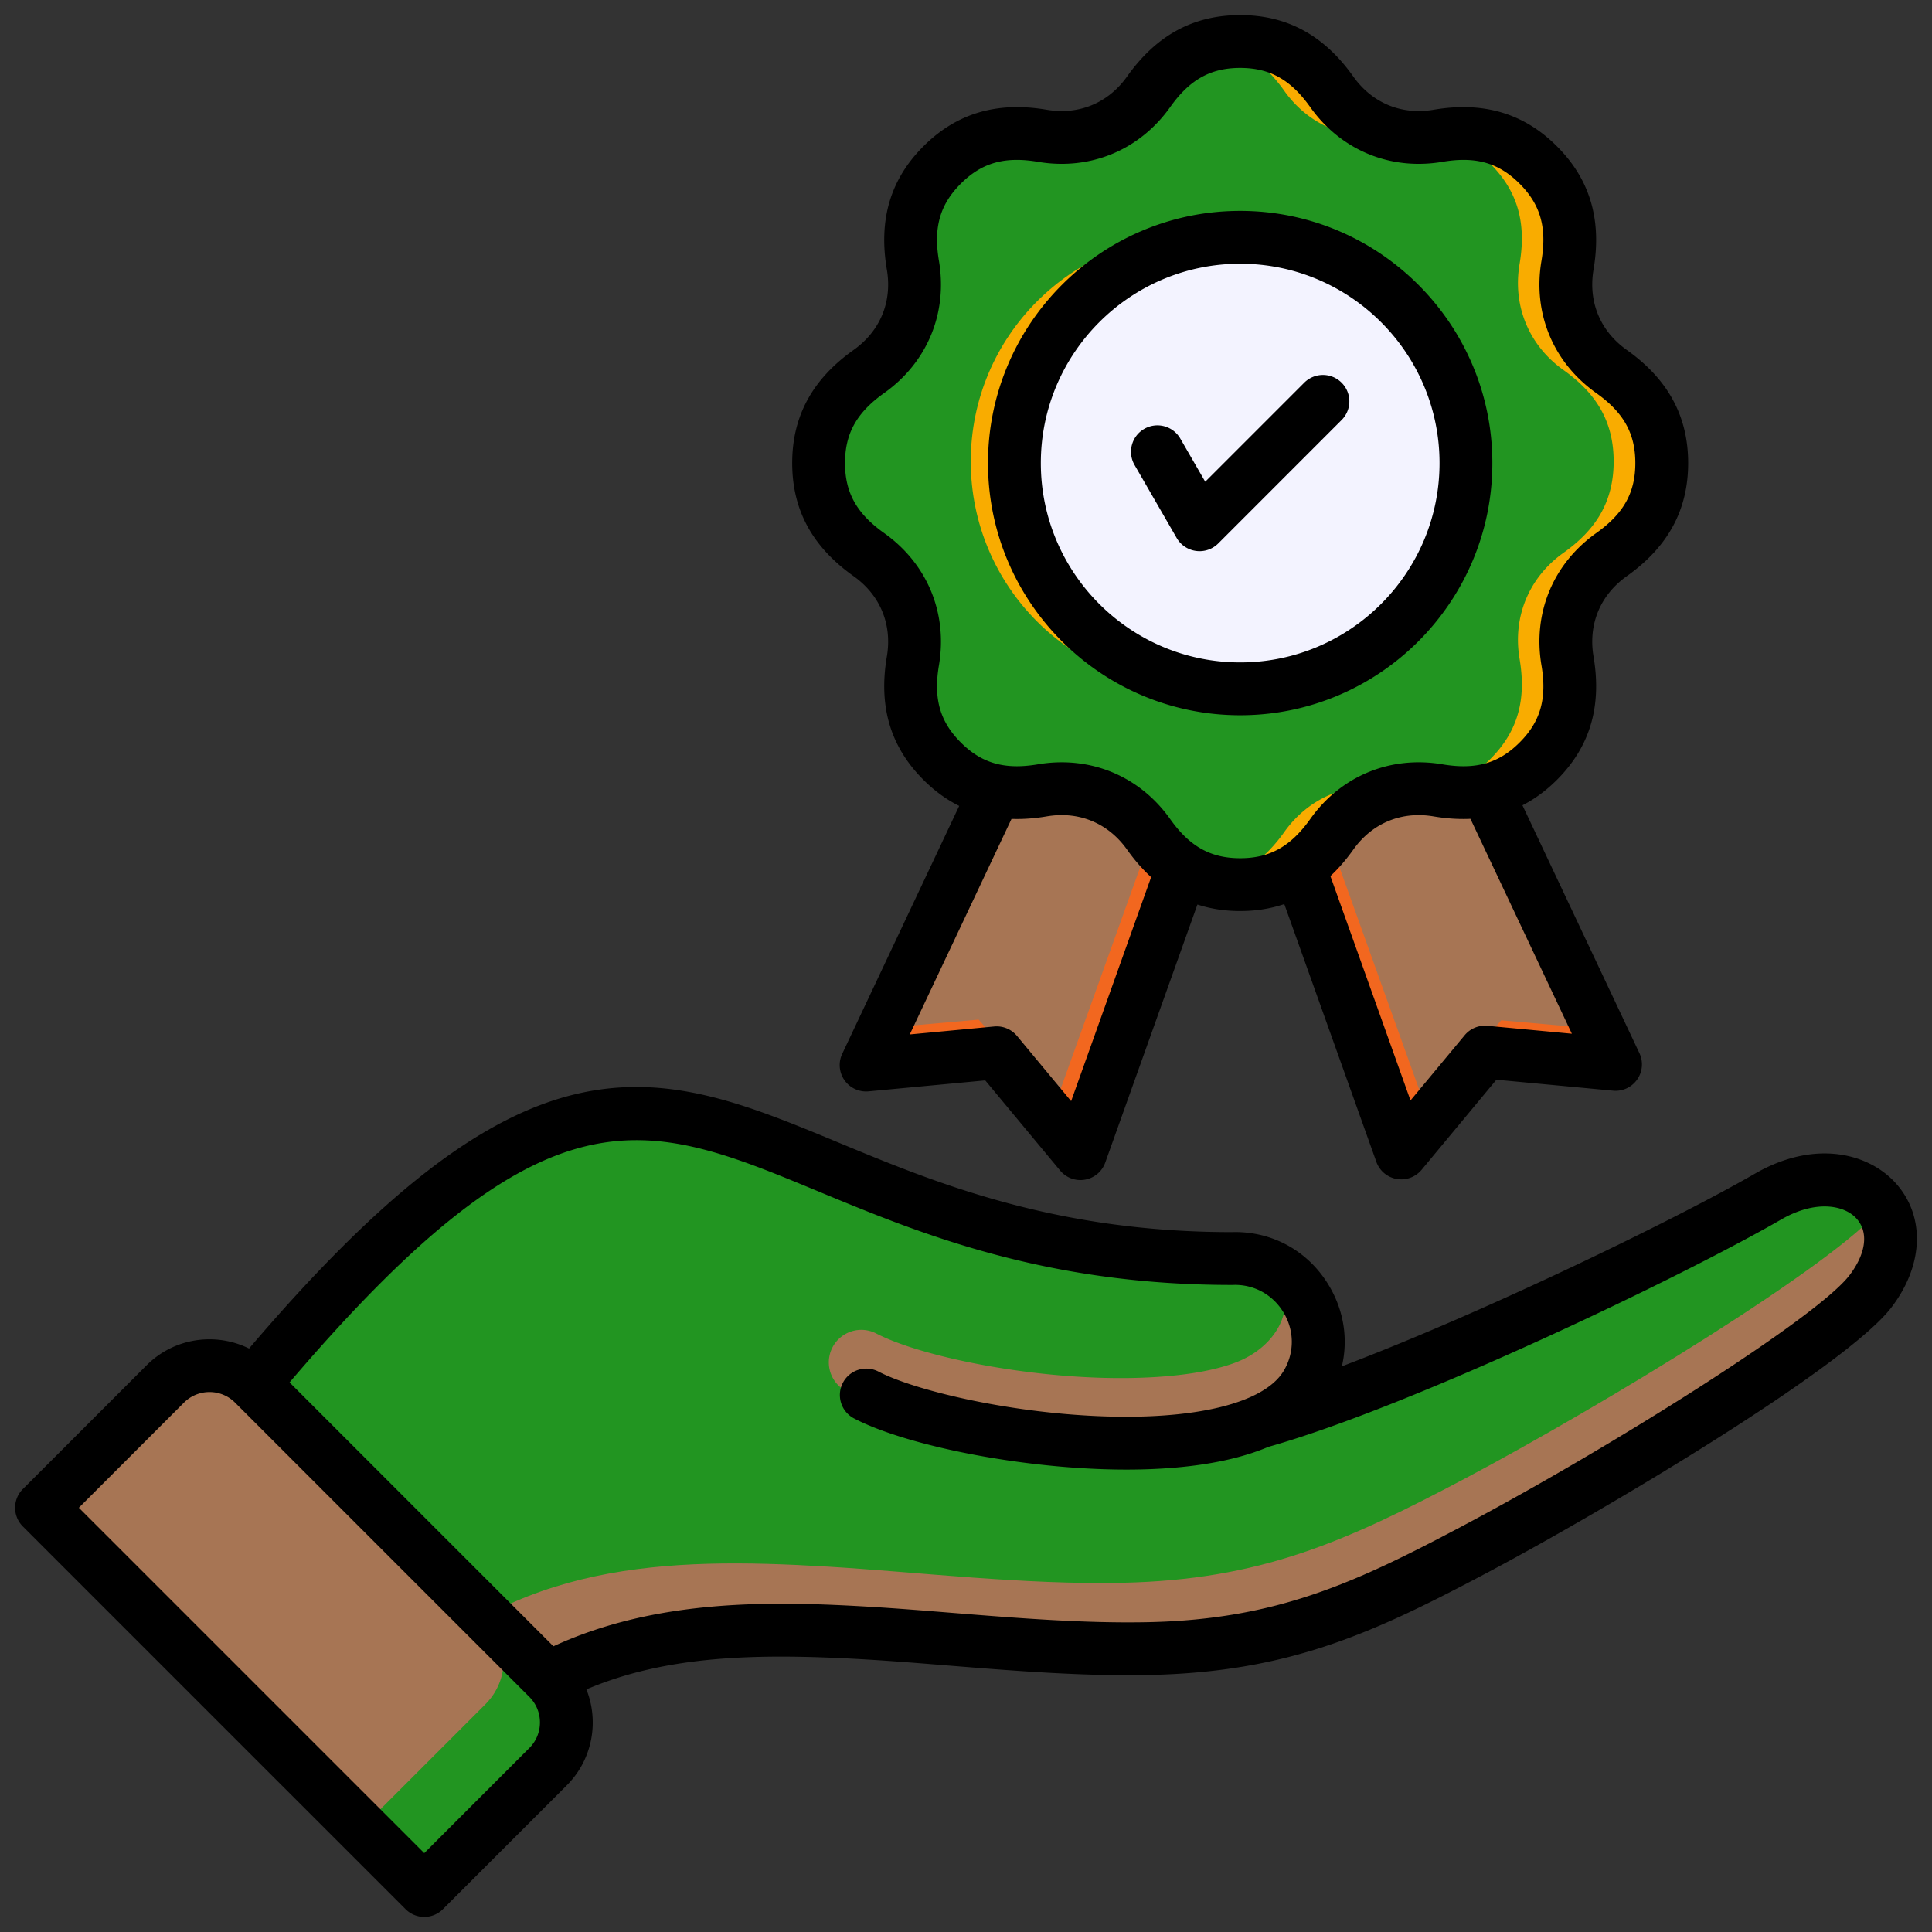
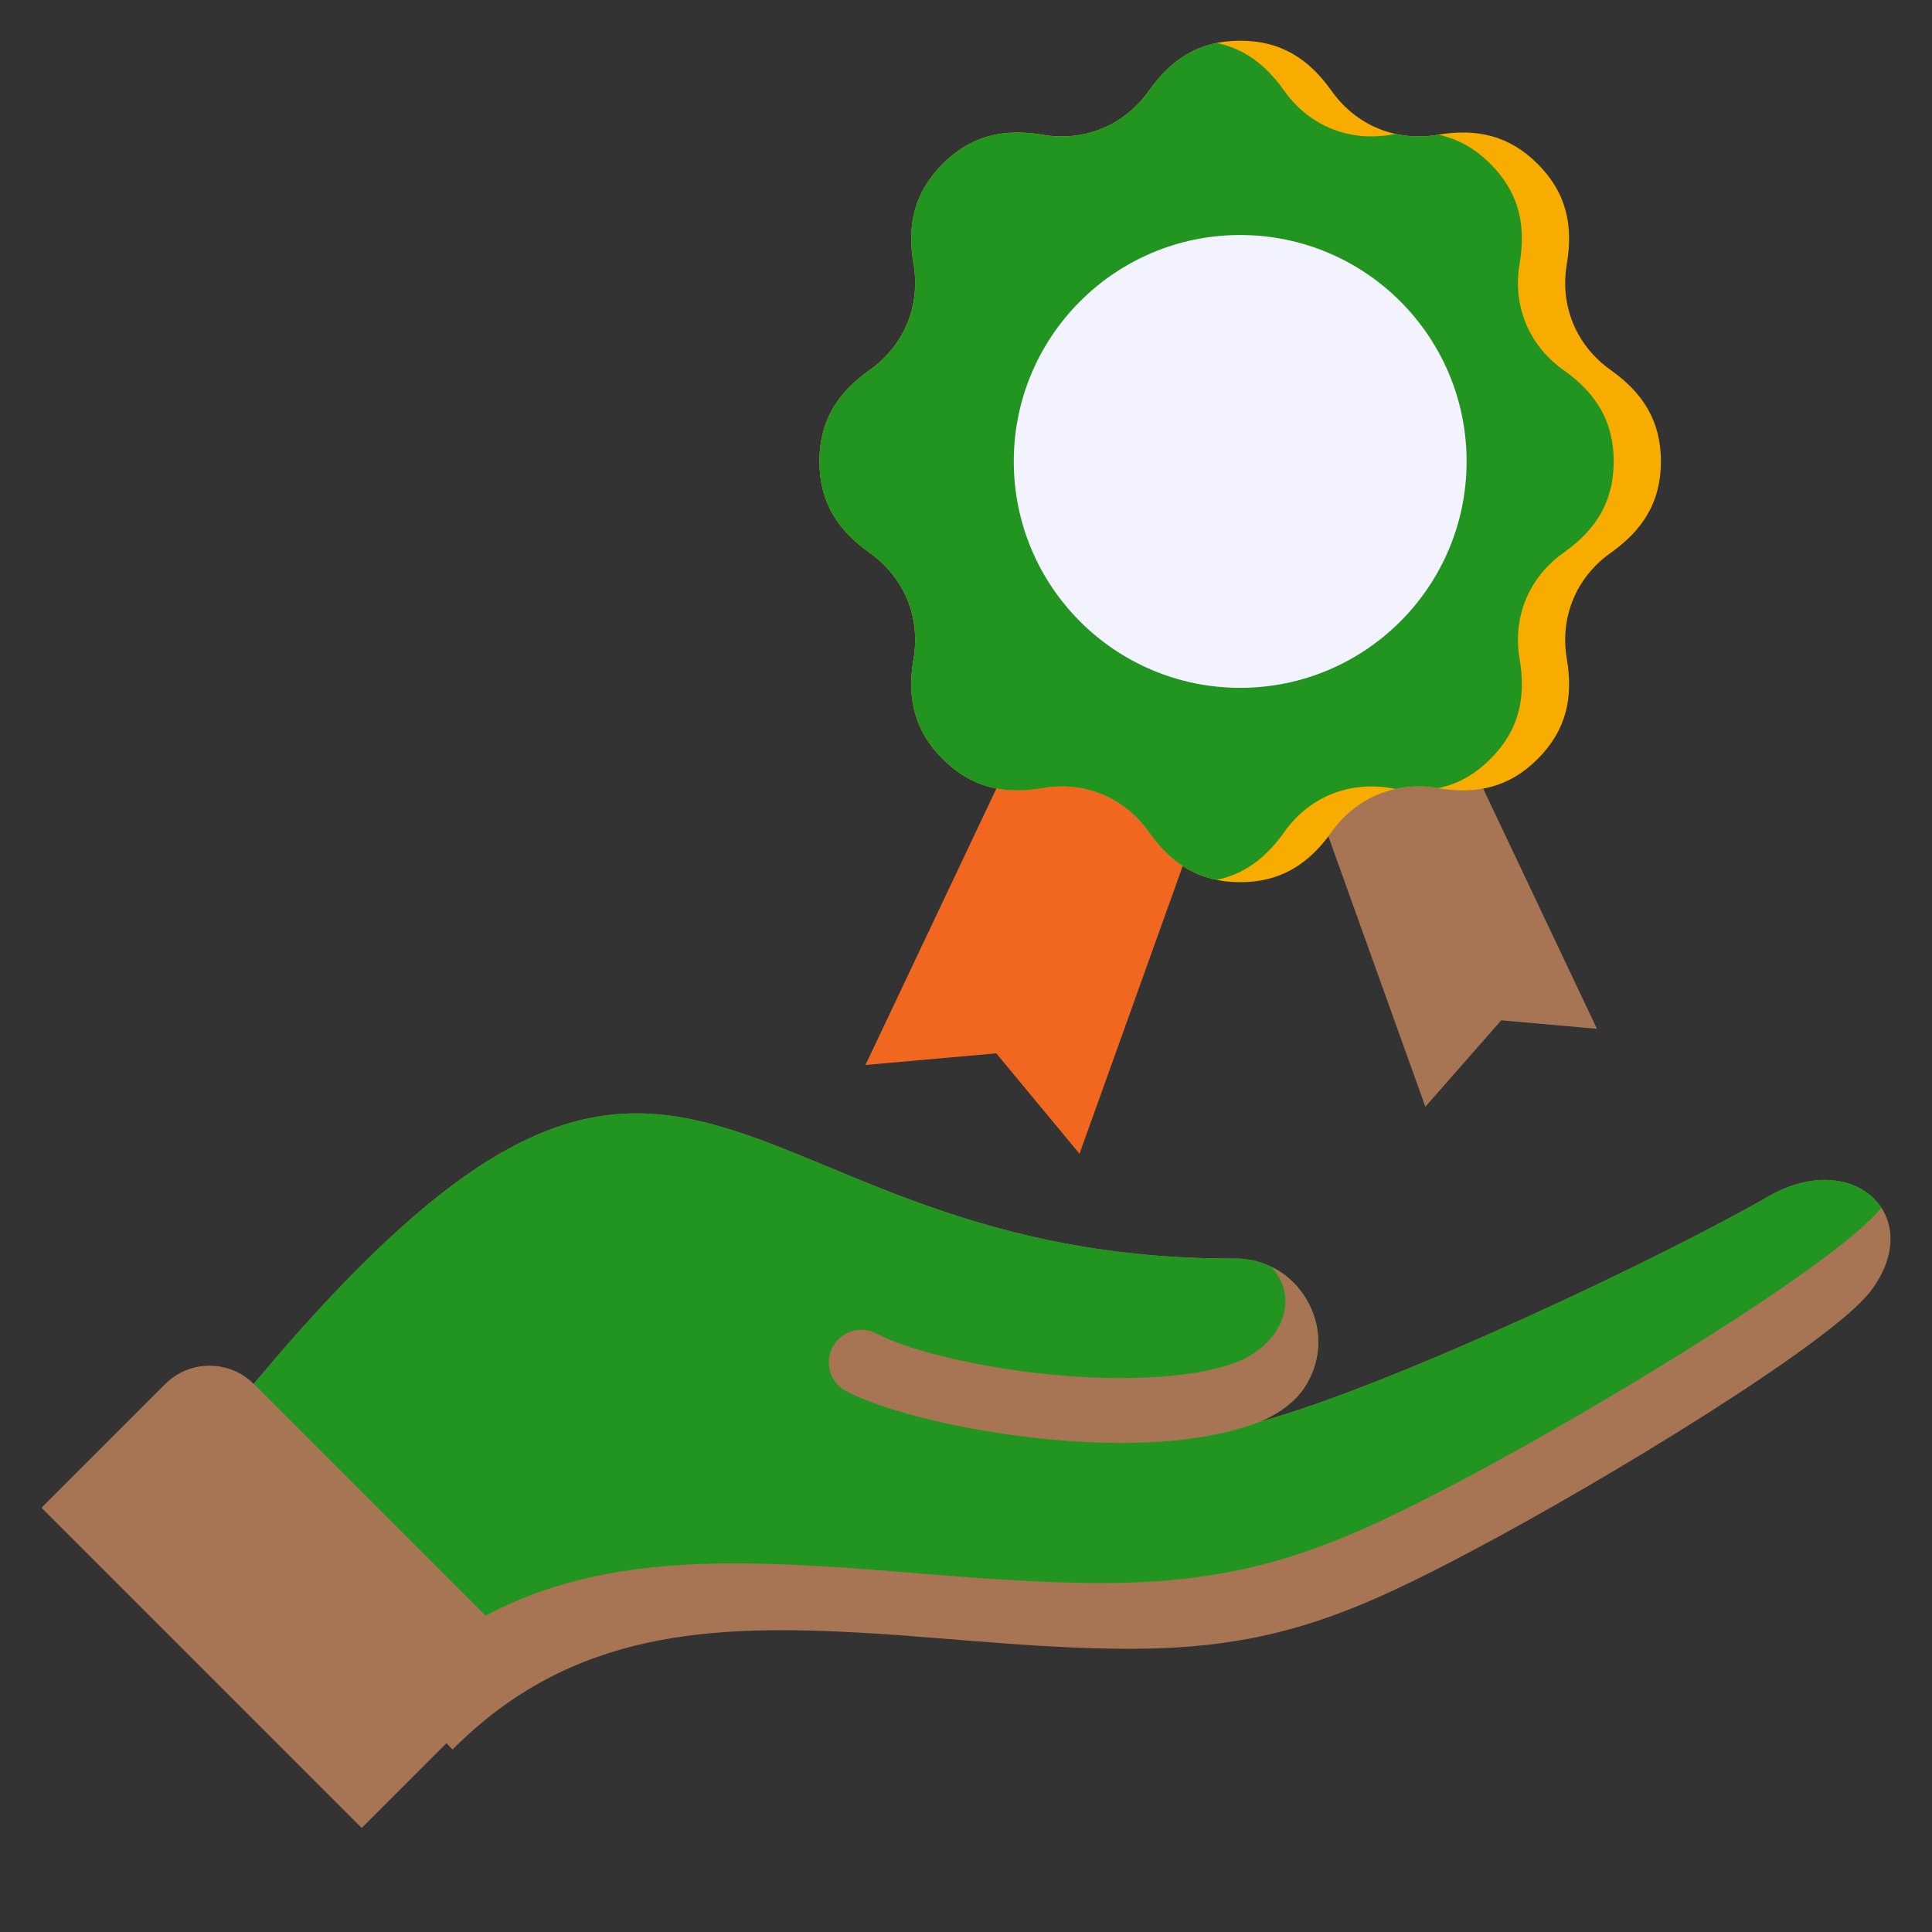
<svg xmlns="http://www.w3.org/2000/svg" version="1.1" width="512" height="512" x="0" y="0" viewBox="0 0 512 512" style="enable-background:new 0 0 512 512" xml:space="preserve" class="">
  <rect x="0" y="0" width="512" height="512" fill="#333333" stroke="none" />
  <g>
    <g fill-rule="evenodd">
-       <path fill="#f2671f" d="m378.895 179.096 48.932 103.312-34.662-3.078-22.059 26.617-38.595-107.602z" opacity="1" data-original="#f2671f" />
      <path fill="#a77554" d="m378.894 179.096 44.309 93.547-25.357-2.252-20.114 22.905-35.504-98.983z" opacity="1" data-original="#ff8748" class="" />
      <path fill="#f2671f" d="m278.293 178.913-48.932 103.312 34.662-3.078 22.059 26.617 38.595-107.602z" opacity="1" data-original="#f2671f" />
-       <path fill="#a77554" d="m278.294 178.914-44.309 93.546 25.356-2.252 20.115 22.904 35.504-98.982z" opacity="1" data-original="#ff8748" class="" />
      <path fill="#f9ac00" d="M304.448 24.074c-6.513 9.171-17.019 13.523-28.109 11.644-10.31-1.748-18.932.137-26.519 7.724-7.59 7.589-9.47 16.206-7.724 26.519 1.879 11.09-2.473 21.596-11.643 28.11-8.527 6.057-13.291 13.482-13.291 24.214s4.764 18.157 13.291 24.214c9.17 6.513 13.522 17.02 11.643 28.11-1.748 10.31.137 18.932 7.723 26.519 7.589 7.59 16.206 9.47 26.519 7.725 11.09-1.879 21.596 2.472 28.109 11.643 6.056 8.527 13.482 13.29 24.213 13.29s18.157-4.764 24.213-13.29c6.513-9.171 17.019-13.522 28.109-11.644 10.31 1.748 18.932-.136 26.519-7.723 7.59-7.59 9.47-16.207 7.724-26.519-1.879-11.09 2.473-21.596 11.643-28.11 8.527-6.056 13.291-13.482 13.291-24.214s-4.764-18.157-13.291-24.214c-9.17-6.513-13.522-17.019-11.643-28.11 1.748-10.31-.137-18.932-7.723-26.519-7.589-7.59-16.206-9.47-26.519-7.724-11.09 1.879-21.596-2.473-28.109-11.643-6.056-8.527-13.482-13.29-24.213-13.29s-18.157 4.764-24.213 13.29z" opacity="1" data-original="#f9ac00" class="" />
      <path fill="#229521" d="M304.448 24.074c-6.513 9.171-17.019 13.523-28.11 11.644-10.31-1.748-18.931.136-26.518 7.723-7.59 7.589-9.47 16.207-7.724 26.519 1.879 11.09-2.473 21.596-11.643 28.11-8.527 6.056-13.29 13.482-13.29 24.213s4.764 18.157 13.29 24.213c9.171 6.513 13.523 17.02 11.644 28.11-1.748 10.31.136 18.931 7.723 26.518 7.589 7.59 16.207 9.47 26.519 7.724 11.09-1.879 21.596 2.473 28.11 11.643 4.801 6.759 10.463 11.154 17.95 12.685 7.487-1.531 13.149-5.926 17.95-12.685 6.513-9.17 17.019-13.523 28.109-11.644.476.081.948.153 1.417.218 3.542-.774 7.292-.865 11.111-.218l.144.024c5.017-1.034 9.595-3.495 13.847-7.747 7.59-7.589 9.47-16.206 7.725-26.519-1.879-11.09 2.472-21.597 11.643-28.11 8.527-6.056 13.291-13.482 13.291-24.213s-4.764-18.157-13.291-24.213c-9.17-6.513-13.523-17.02-11.643-28.11 1.748-10.31-.136-18.931-7.724-26.518-4.254-4.255-8.831-6.714-13.849-7.748l-.142.023c-3.819.647-7.569.555-11.11-.218a50.41 50.41 0 0 0-1.418.218c-11.09 1.879-21.596-2.473-28.109-11.643-4.801-6.759-10.463-11.154-17.95-12.685-7.487 1.531-13.149 5.926-17.95 12.685z" opacity="1" data-original="#fcdb35" class="" />
    </g>
-     <circle cx="317.262" cy="122.283" r="60" fill="#f9ac00" opacity="1" data-original="#f9ac00" class="" />
    <circle cx="328.662" cy="122.283" r="60" fill="#f3f3ff" opacity="1" data-original="#f3f3ff" class="" />
    <path fill="#a77554" fill-rule="evenodd" d="M346.228 366.844c8.908-14.989-2.376-33.976-19.799-33.317-143.181 0-143.435-116.425-277.366 55.819l70.875 74.303c31.569-31.835 69.095-33.306 110.486-30.83 22.577 1.351 49.521 4.611 74.24 4.064 34.54-.763 55.708-10.138 86.037-26.205 34.531-18.291 94.545-54.723 105.015-68.485 14.983-19.698-4.361-38.25-27.216-25.056-26.879 15.518-98.048 49.461-134.712 59.687 5.548-2.406 9.882-5.675 12.44-9.979z" opacity="1" data-original="#fdb0a0" class="" />
    <path fill="#229521" fill-rule="evenodd" d="M346.228 366.844c8.908-14.989-2.376-33.976-19.799-33.317-143.181 0-143.435-116.425-277.366 55.819l54.709 57.355c33.077-32.621 72.29-34.121 115.501-31.536 23.801 1.423 52.205 4.86 78.264 4.284 36.412-.805 58.727-10.688 90.7-27.625 36.043-19.093 98.415-56.929 110.356-71.757-4.954-7.601-16.941-10.522-30.093-2.93-26.879 15.518-98.048 49.461-134.712 59.687 5.548-2.406 9.882-5.675 12.44-9.979z" opacity="1" data-original="#ffcec0" class="" />
    <path fill="#a77554" fill-rule="evenodd" d="M346.228 366.844c6.949-11.692 1.61-25.817-9.345-31.152 7.929 8.684 2.61 21.013-9.825 25.537-6.882 2.504-16.157 3.687-26.235 3.933-26.323.644-56.61-5.532-68.586-11.764a8.616 8.616 0 0 0-7.948 15.29c13.838 7.202 47.908 14.36 76.938 13.65 11.991-.294 23.332-1.958 32.561-5.515 5.548-2.406 9.882-5.675 12.44-9.979z" opacity="1" data-original="#fdb0a0" class="" />
-     <path fill="#229521" fill-rule="evenodd" d="m11.001 399.568 32.812-32.813c6.441-6.441 16.981-6.441 23.423 0l78.009 78.008c6.441 6.441 6.441 16.982 0 23.423l-32.813 32.813z" opacity="1" data-original="#2a93fc" class="" />
    <path fill="#a77554" fill-rule="evenodd" d="m11.001 399.568 32.813-32.813c6.438-6.439 16.972-6.441 23.414-.008l.008.008 61.434 61.434c6.441 6.441 6.441 16.982 0 23.423l-32.812 32.813z" opacity="1" data-original="#4eb1fc" class="" />
-     <path fill-rule="evenodd" d="M300.668 123.23c-1.928-3.35-.791-7.63 2.559-9.563a6.995 6.995 0 0 1 9.563 2.559l6.608 11.438 26.24-26.245c2.743-2.733 7.172-2.733 9.9 0a6.993 6.993 0 0 1 0 9.9l-32.689 32.694a6.989 6.989 0 0 1-5.871 1.99 7 7 0 0 1-5.148-3.437l-11.163-19.338zm27.99-53.339c-29.127 0-52.827 23.695-52.827 52.828s23.7 52.828 52.827 52.828 52.832-23.7 52.832-52.828-23.7-52.828-52.832-52.828zm0 119.657c36.849 0 66.83-29.981 66.83-66.83s-29.981-66.83-66.83-66.83-66.83 29.981-66.83 66.83 29.981 66.83 66.83 66.83zm-94.347-85.387c-7.269 5.167-10.373 10.715-10.373 18.557s3.104 13.39 10.373 18.552c11.428 8.122 16.86 21.218 14.518 35.042-1.489 8.792.241 14.908 5.794 20.452 5.538 5.548 11.66 7.278 20.447 5.789a37.459 37.459 0 0 1 6.29-.535c11.433 0 21.883 5.369 28.752 15.048 5.157 7.269 10.71 10.368 18.547 10.368s13.39-3.099 18.562-10.368c8.121-11.428 21.208-16.856 35.042-14.513 8.787 1.49 14.908-.241 20.446-5.789 5.553-5.548 7.283-11.665 5.794-20.452-2.352-13.824 3.08-26.92 14.508-35.042 7.269-5.162 10.368-10.71 10.368-18.552s-3.099-13.39-10.368-18.557c-11.428-8.117-16.86-21.218-14.508-35.037 1.48-8.792-.251-14.909-5.794-20.451-5.548-5.548-11.66-7.278-20.446-5.789-13.834 2.343-26.93-3.085-35.042-14.513-5.172-7.269-10.72-10.373-18.562-10.373s-13.39 3.104-18.547 10.373c-8.122 11.428-21.223 16.856-35.042 14.513-8.801-1.489-14.908.241-20.447 5.789-5.553 5.543-7.283 11.659-5.794 20.451 2.342 13.819-3.08 26.92-14.518 35.037zm182.251 169.786-22.37-2.097a6.992 6.992 0 0 0-6.039 2.492l-14.354 17.285-21.227-59.45c2.14-2.005 4.159-4.333 6.059-7.004 5.013-7.047 12.759-10.262 21.29-8.816 3.422.578 6.671.786 9.76.641l26.882 56.949zM283.861 291.81l-14.349-17.28a7.011 7.011 0 0 0-6.044-2.502l-22.37 2.106 26.963-57.113c2.969.106 6.078-.116 9.351-.67 8.517-1.441 16.277 1.774 21.281 8.821 1.986 2.796 4.106 5.22 6.367 7.283l-21.198 59.354zm-57.653-139.126c7.042 5.008 10.262 12.768 8.821 21.29-2.251 13.236.93 23.927 9.693 32.69 2.926 2.935 6.088 5.23 9.476 6.917L223.2 279.263a7.003 7.003 0 0 0 .598 7.008 6.995 6.995 0 0 0 6.382 2.95l30.921-2.907 19.839 23.888a6.998 6.998 0 0 0 5.379 2.531c.4 0 .81-.039 1.219-.111a6.972 6.972 0 0 0 5.369-4.54l24.423-68.372c3.518 1.147 7.278 1.726 11.327 1.726 4.194 0 8.074-.622 11.693-1.846l24.399 68.314a6.999 6.999 0 0 0 6.589 4.642 7.035 7.035 0 0 0 5.393-2.526l19.83-23.888 30.916 2.907a6.985 6.985 0 0 0 6.382-2.95 6.968 6.968 0 0 0 .597-7.008l-30.988-65.668c3.258-1.668 6.3-3.914 9.139-6.748 8.763-8.763 11.93-19.458 9.693-32.69-1.441-8.522 1.769-16.282 8.821-21.29 10.937-7.77 16.258-17.574 16.258-29.966s-5.321-22.196-16.258-29.971c-7.052-5.003-10.262-12.764-8.821-21.285 2.236-13.236-.93-23.932-9.693-32.69-8.767-8.767-19.468-11.934-32.689-9.693-8.531 1.446-16.277-1.769-21.29-8.816-7.77-10.946-17.579-16.263-29.971-16.263s-22.187 5.317-29.966 16.263c-5.003 7.047-12.764 10.262-21.29 8.816-13.231-2.241-23.922.93-32.689 9.693-8.763 8.763-11.934 19.454-9.683 32.69 1.441 8.522-1.769 16.282-8.821 21.285-10.946 7.775-16.267 17.578-16.267 29.971s5.321 22.196 16.267 29.966zm263.931 185.268c4.381-5.755 5.1-11.346 1.914-14.957-3.196-3.63-10.831-5.119-20.051.202-26.293 15.178-97.62 49.449-135.863 60.236-10.908 4.613-24.78 6.025-37.64 6.025-2.839 0-5.63-.072-8.329-.193-24.129-1.051-50.972-6.671-63.822-13.356-3.427-1.788-4.767-6.016-2.979-9.443 1.778-3.432 6.011-4.762 9.442-2.979 9.548 4.969 33.851 10.744 57.97 11.795 25.807 1.128 44.286-3.369 49.43-12.016 2.848-4.801 2.839-10.546-.019-15.376-2.873-4.825-7.934-7.582-13.501-7.37-.092.005-.173.005-.26.005-49.791 0-82.938-13.747-109.569-24.794-46.012-19.087-71.621-29.701-140.124 50.625l69.924 69.925c27.359-12.595 57.677-12.036 84.177-10.45 6.859.41 13.969.983 21.502 1.591 17.319 1.393 35.239 2.834 52.167 2.463 33.962-.752 54.881-10.541 82.909-25.392 39.529-20.938 94.169-55.291 102.72-66.541zM140.291 463.234l-27.86 27.865-91.533-91.532 27.86-27.86c3.731-3.731 9.799-3.731 13.53 0l78.013 78.008c3.721 3.726 3.721 9.794-.01 13.52zM502.56 313.74c-7.081-8.035-21.43-11.978-37.562-2.665-20.447 11.809-71.419 36.652-109.386 51.015 1.677-7.153.559-14.706-3.393-21.348-5.5-9.264-15.188-14.576-25.908-14.219-46.942-.019-78.62-13.164-104.079-23.724-24.274-10.069-45.231-18.76-69.972-12.773-25.059 6.064-51.758 26.891-86.26 67.351-8.821-4.362-19.81-2.902-27.141 4.43l-32.812 32.81a7.01 7.01 0 0 0 0 9.9L107.48 505.95c1.321 1.311 3.099 2.049 4.95 2.049s3.639-.738 4.95-2.049l32.82-32.815c6.859-6.864 8.589-16.938 5.201-25.431 21.078-8.922 44.556-9.698 74.609-7.9 6.709.4 13.747.969 21.198 1.571 17.68 1.422 35.962 2.897 53.608 2.506 37.052-.82 59.354-11.231 89.161-27.021 30.4-16.104 95.22-54.544 107.308-70.43 8.464-11.125 8.961-23.956 1.272-32.69z" fill="#000000" opacity="1" data-original="#000000" class="" />
  </g>
</svg>